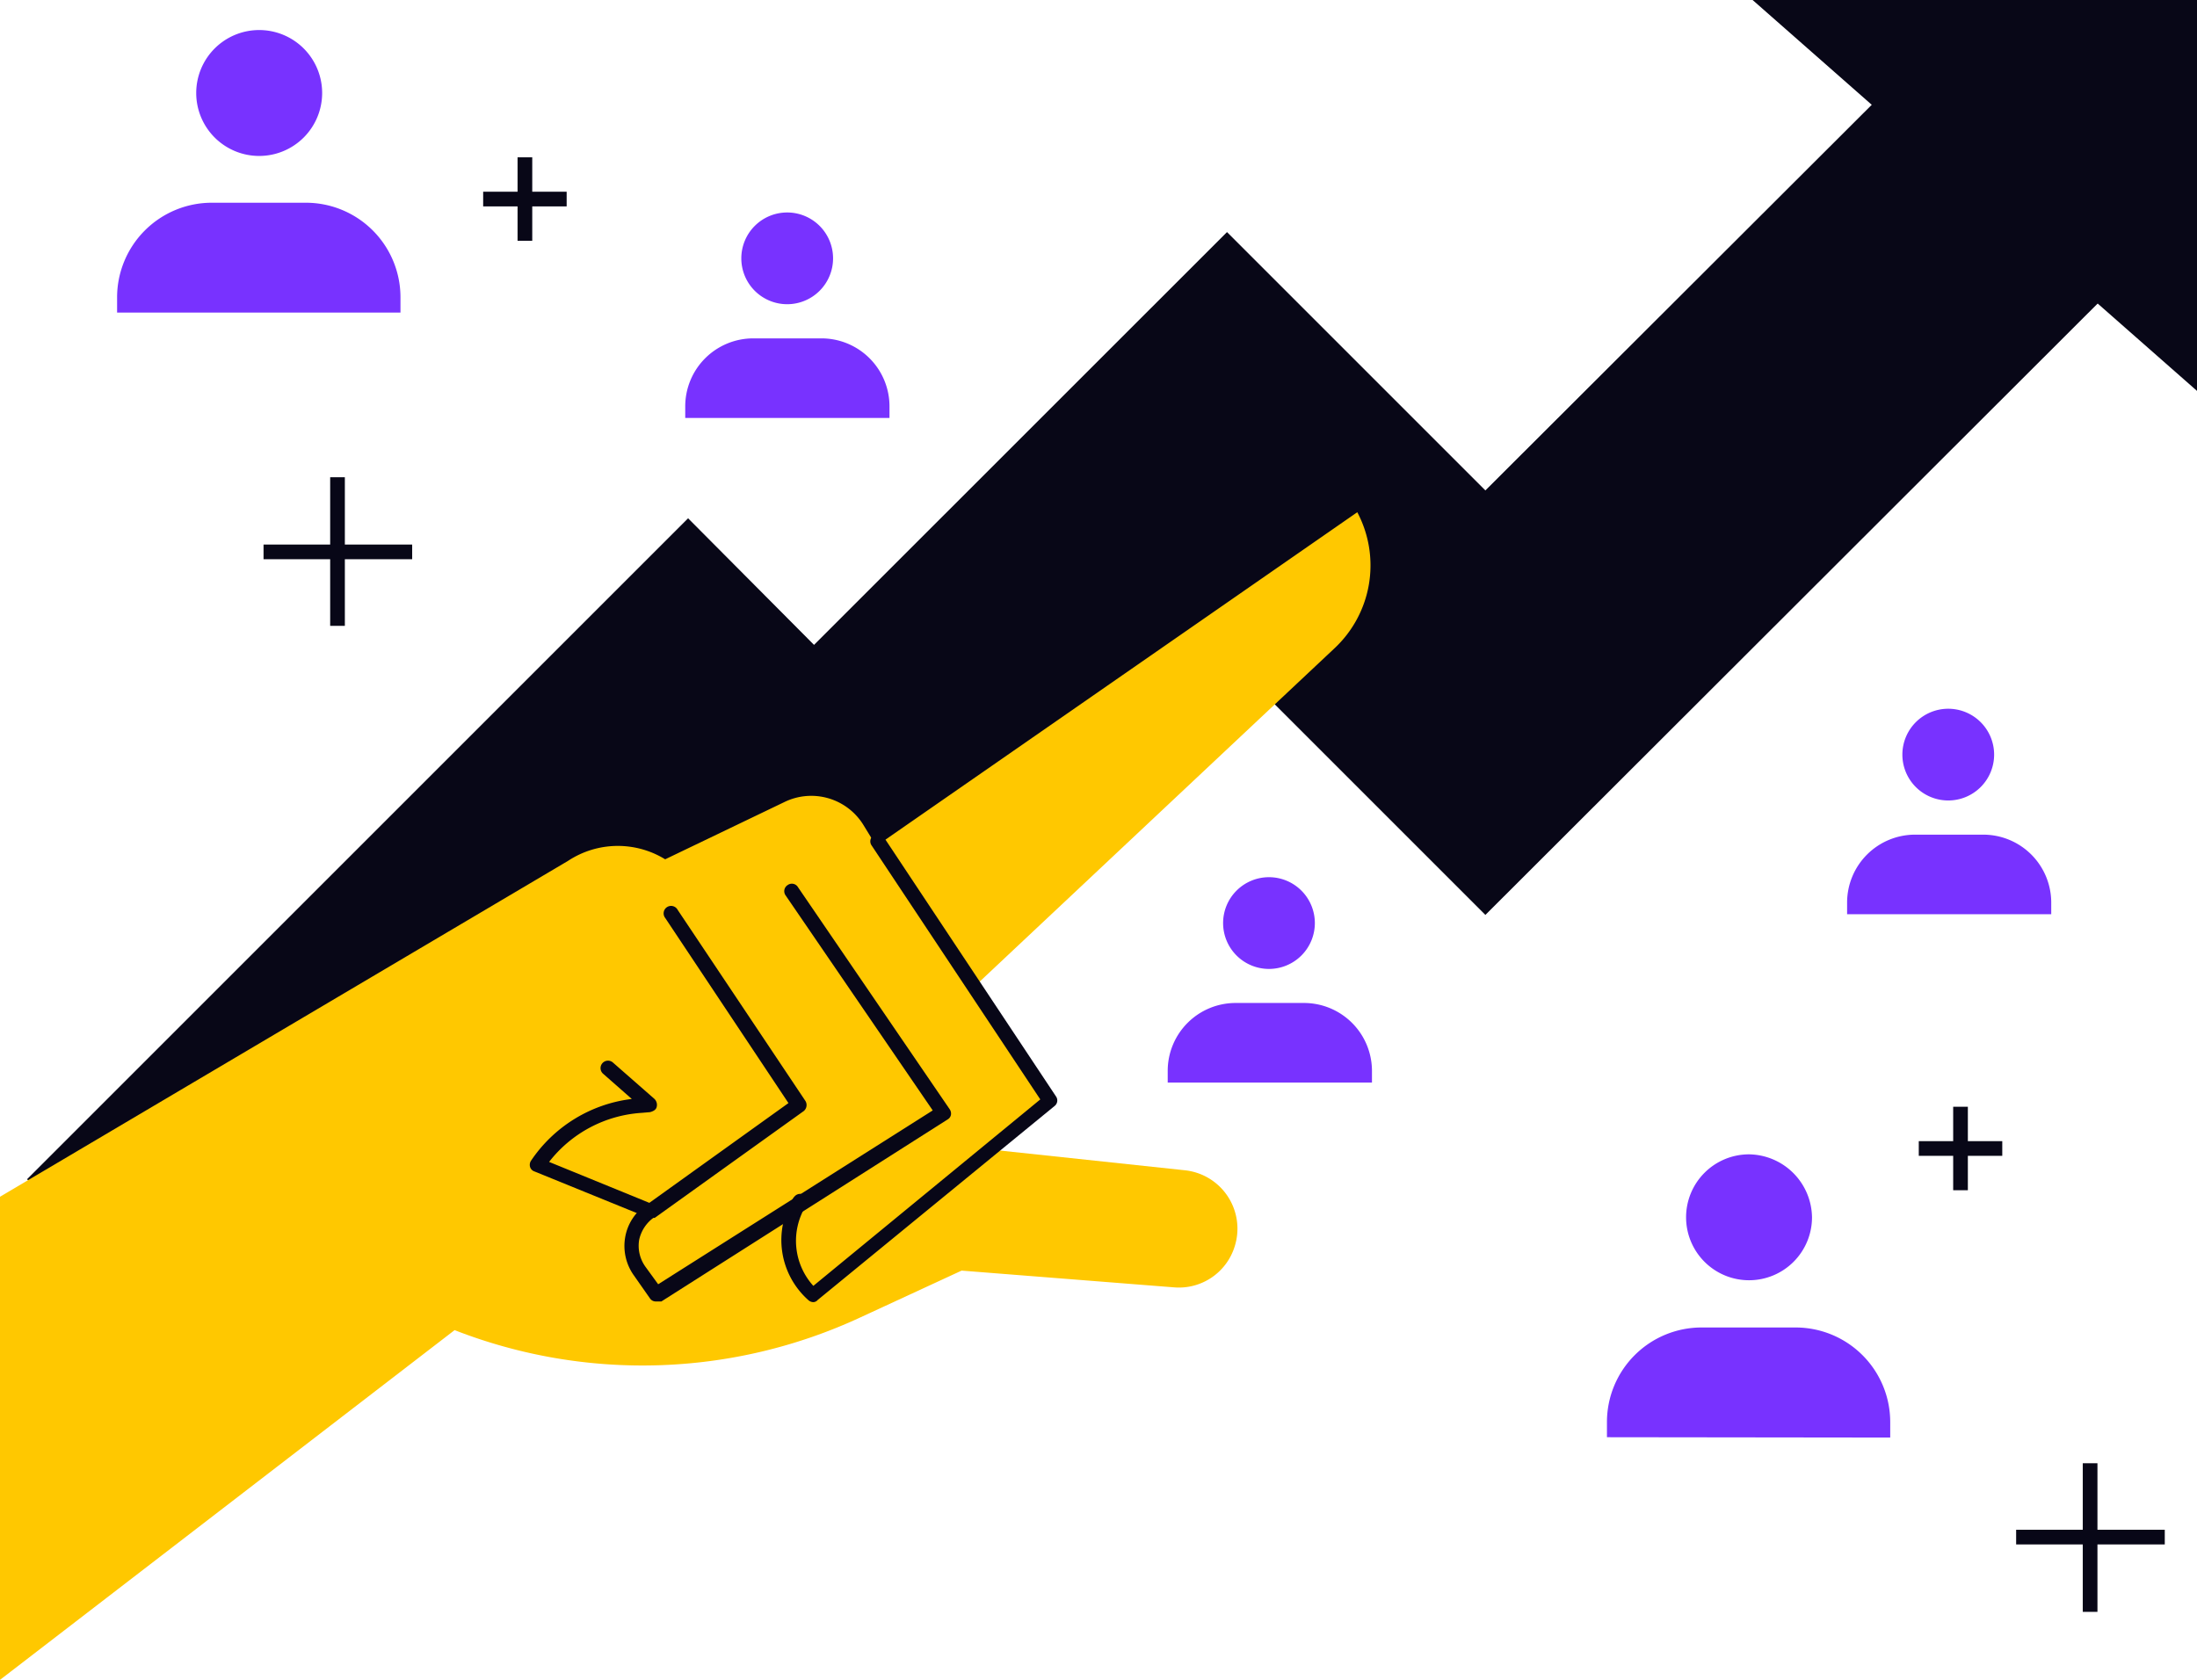
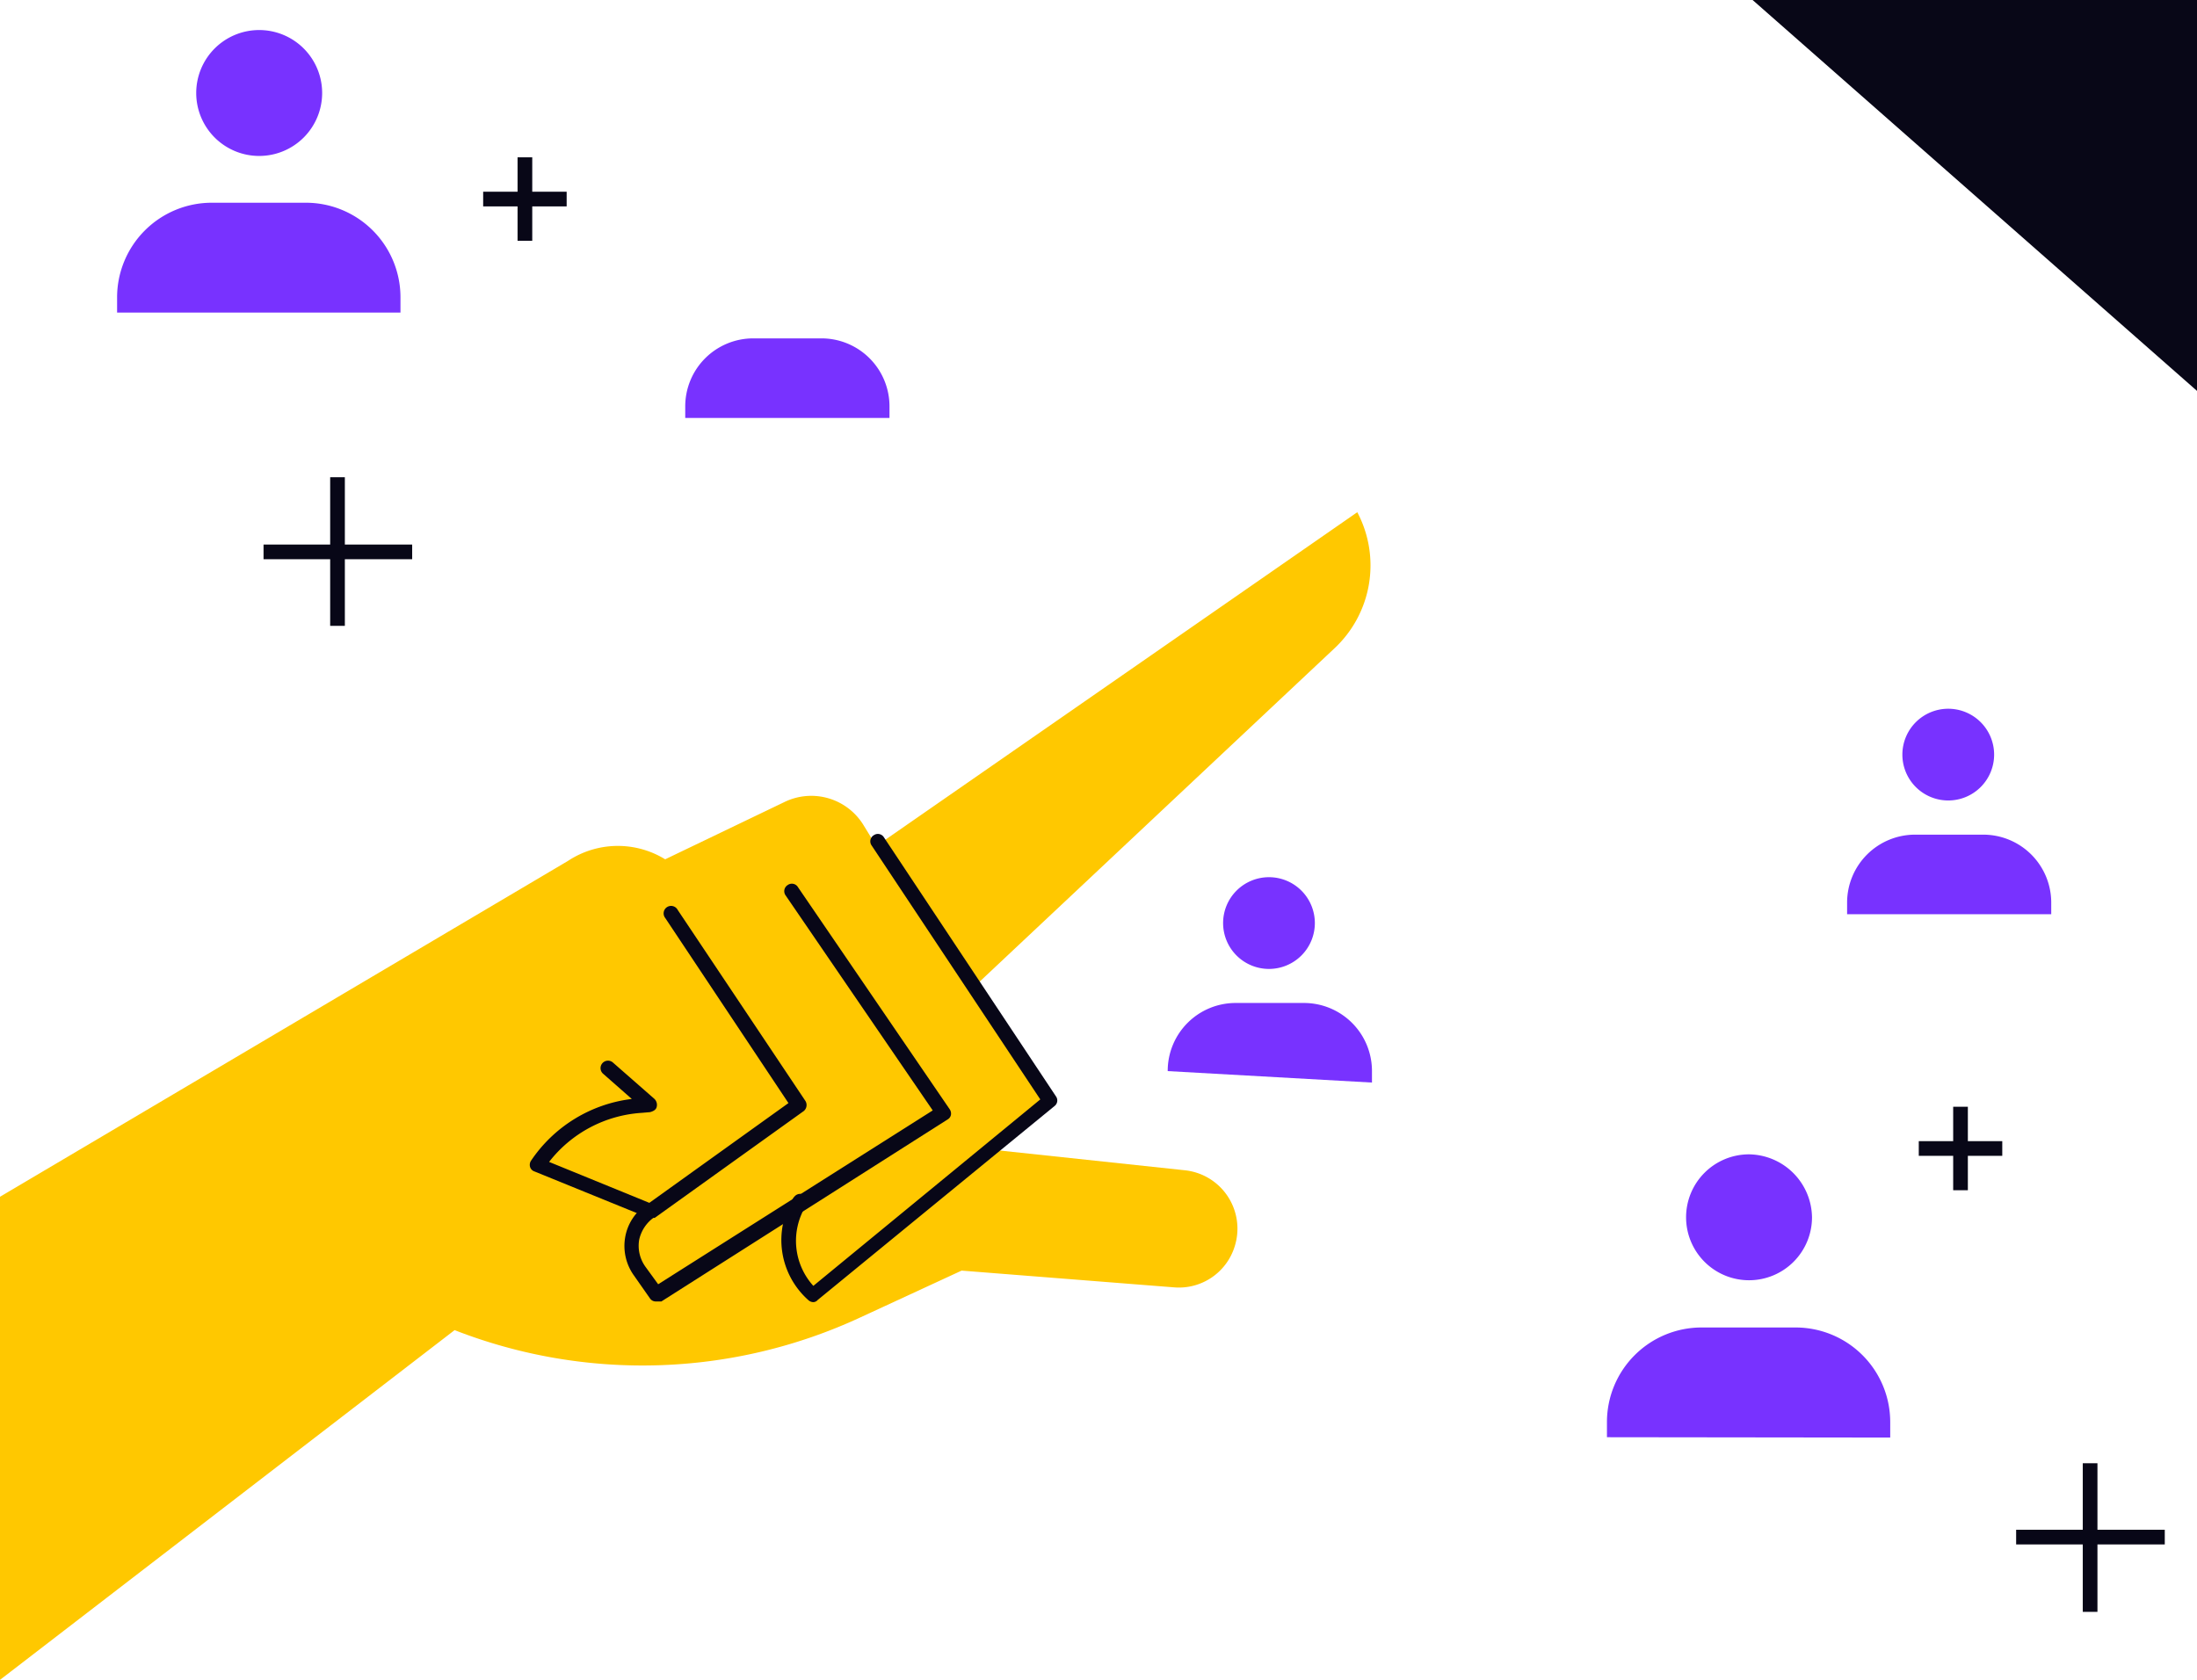
<svg xmlns="http://www.w3.org/2000/svg" viewBox="0 0 191.57 146.5">
  <defs>
    <style>.cls-1{fill:#080717;}.cls-2{fill:#ffc800;}.cls-3{fill:#7832ff;}</style>
  </defs>
  <g id="Layer_2" data-name="Layer 2">
    <g id="Layer_1-2" data-name="Layer 1">
      <g id="Layer_2-2" data-name="Layer 2">
-         <polygon class="cls-1" points="20.87 121.35 2.36 102.84 60 45.2 70.98 56.24 106.99 20.24 129.52 42.77 164.56 7.79 183.08 26.3 129.52 79.79 106.99 57.26 70.98 93.2 60 82.22 20.87 121.35" />
        <polygon class="cls-1" points="191.57 34.09 191.57 0 152.82 0 191.57 34.09" />
        <path class="cls-2" d="M49.54,75.07A7.88,7.88,0,0,1,58,74.94h0l10.41-5A5.34,5.34,0,0,1,75.32,72l1.09,1.78,41.94-29.11h0a9.9,9.9,0,0,1-2,11.88L85.09,85.92,91.54,96l-5,4.27,16.78,1.79a5.12,5.12,0,0,1,4.34,6.64h0a5.09,5.09,0,0,1-5.29,3.57l-18.52-1.46L75,114.9A45.09,45.09,0,0,1,39.64,116h0L0,146.5V104.37Z" />
        <path class="cls-1" d="M56.68,106.22a.39.39,0,0,1-.25-.06l-9.83-4a.59.59,0,0,1-.38-.39.67.67,0,0,1,.06-.51,12.38,12.38,0,0,1,8.81-5.42L52.6,93.65a.63.63,0,0,1,.83-1l3.64,3.19a.73.73,0,0,1,.19.7c-.06.26-.32.38-.58.45l-.7.06a11.12,11.12,0,0,0-8.1,4.28l8.74,3.57L68.75,96.2,58,80.05a.65.65,0,1,1,1.09-.7L70.22,96a.68.68,0,0,1-.13.89l-13,9.32Z" />
        <path class="cls-1" d="M57.2,113.5a.6.6,0,0,1-.52-.26l-1.4-2a4.42,4.42,0,0,1-.77-3.32,4.29,4.29,0,0,1,1.86-2.87.63.63,0,0,1,.89.19.63.63,0,0,1-.19.9,3.22,3.22,0,0,0-1.34,2,3.13,3.13,0,0,0,.57,2.36L57.39,112,81.33,96.84,68.49,78.07a.63.63,0,0,1,.2-.89.62.62,0,0,1,.89.19L82.79,96.71a.68.68,0,0,1,.13.51.58.58,0,0,1-.25.38l-25,15.9Z" />
        <path class="cls-1" d="M70.92,113.56a.68.68,0,0,1-.45-.19,7,7,0,0,1-1.27-8.94l.06-.06a.65.65,0,0,1,1.09.7l-.07.07a5.85,5.85,0,0,0,.64,7L90.71,95.88,76,73.73a.62.62,0,0,1,.19-.89.62.62,0,0,1,.89.19l15,22.59a.61.61,0,0,1-.12.83L71.3,113.37A.52.52,0,0,1,70.92,113.56Z" />
        <rect class="cls-1" x="170.31" y="96.52" width="1.28" height="7.28" />
        <rect class="cls-1" x="167.31" y="99.52" width="7.28" height="1.28" />
        <rect class="cls-1" x="181.61" y="127.61" width="1.28" height="12.96" />
        <rect class="cls-1" x="175.8" y="133.41" width="12.96" height="1.28" />
        <rect class="cls-1" x="45.13" y="13.72" width="1.28" height="7.28" />
        <rect class="cls-1" x="42.13" y="16.72" width="7.28" height="1.28" />
        <rect class="cls-1" x="28.79" y="41.62" width="1.28" height="12.96" />
        <rect class="cls-1" x="22.98" y="47.49" width="12.96" height="1.28" />
        <path class="cls-3" d="M34.92,27.26V25.92a8.25,8.25,0,0,0-8.24-8.24H18.45a8.26,8.26,0,0,0-8.24,8.24v1.34Z" />
        <path class="cls-3" d="M28.09,8.11A5.49,5.49,0,1,1,22.6,2.62,5.49,5.49,0,0,1,28.09,8.11Z" />
        <path class="cls-3" d="M164.82,125.37V124a8.25,8.25,0,0,0-8.23-8.23h-8.24a8.25,8.25,0,0,0-8.23,8.23v1.34Z" />
        <path class="cls-3" d="M158,106.16a5.49,5.49,0,1,1-5.49-5.49A5.57,5.57,0,0,1,158,106.16Z" />
        <path class="cls-3" d="M178.86,79.73v-1a5.93,5.93,0,0,0-5.93-5.94H167a5.93,5.93,0,0,0-5.94,5.94v1Z" />
        <path class="cls-3" d="M173.88,65.81a4,4,0,1,1-3.95-4A4,4,0,0,1,173.88,65.81Z" />
-         <path class="cls-3" d="M119.63,94.41v-1a5.93,5.93,0,0,0-5.94-5.94h-5.94a5.92,5.92,0,0,0-5.93,5.94v1Z" />
+         <path class="cls-3" d="M119.63,94.41v-1a5.93,5.93,0,0,0-5.94-5.94h-5.94a5.92,5.92,0,0,0-5.93,5.94Z" />
        <path class="cls-3" d="M114.65,80.5a4,4,0,1,1-4-4A4,4,0,0,1,114.65,80.5Z" />
        <path class="cls-3" d="M77.56,36.45v-1a5.93,5.93,0,0,0-5.94-5.94H65.69a5.93,5.93,0,0,0-5.94,5.94v1Z" />
-         <path class="cls-3" d="M72.64,22.53a4,4,0,1,1-4-4A4,4,0,0,1,72.64,22.53Z" />
      </g>
    </g>
  </g>
</svg>